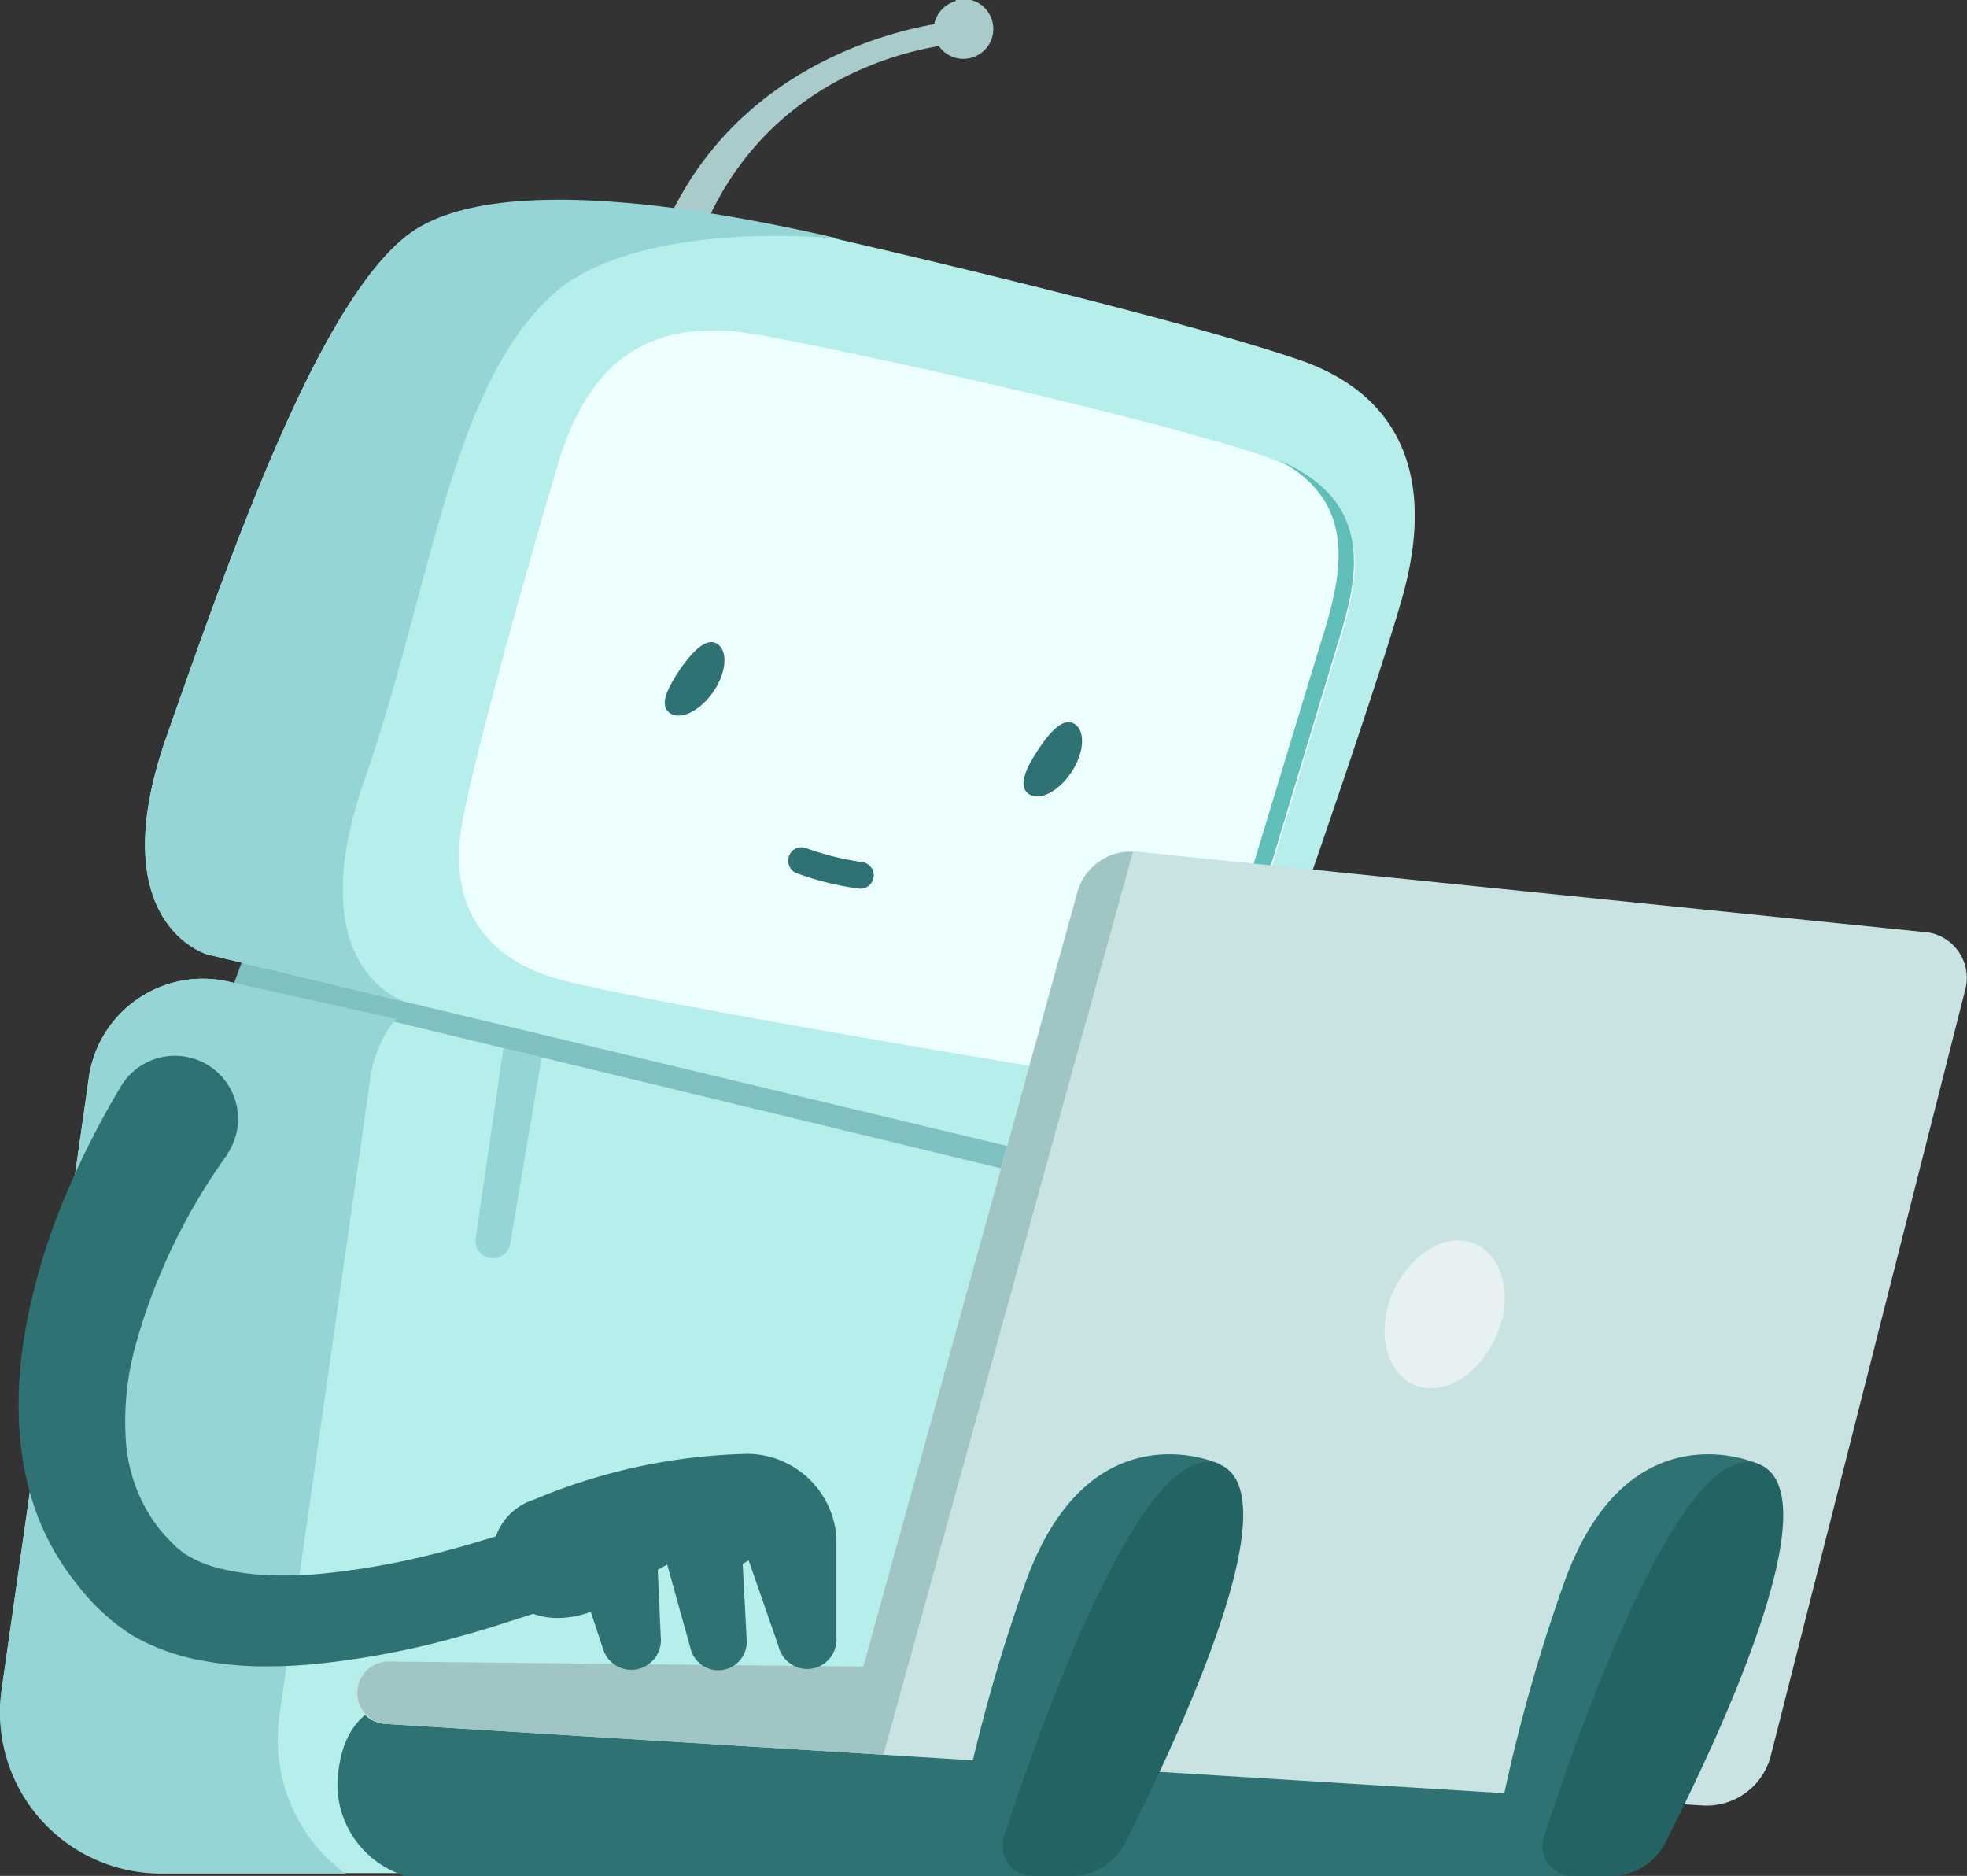
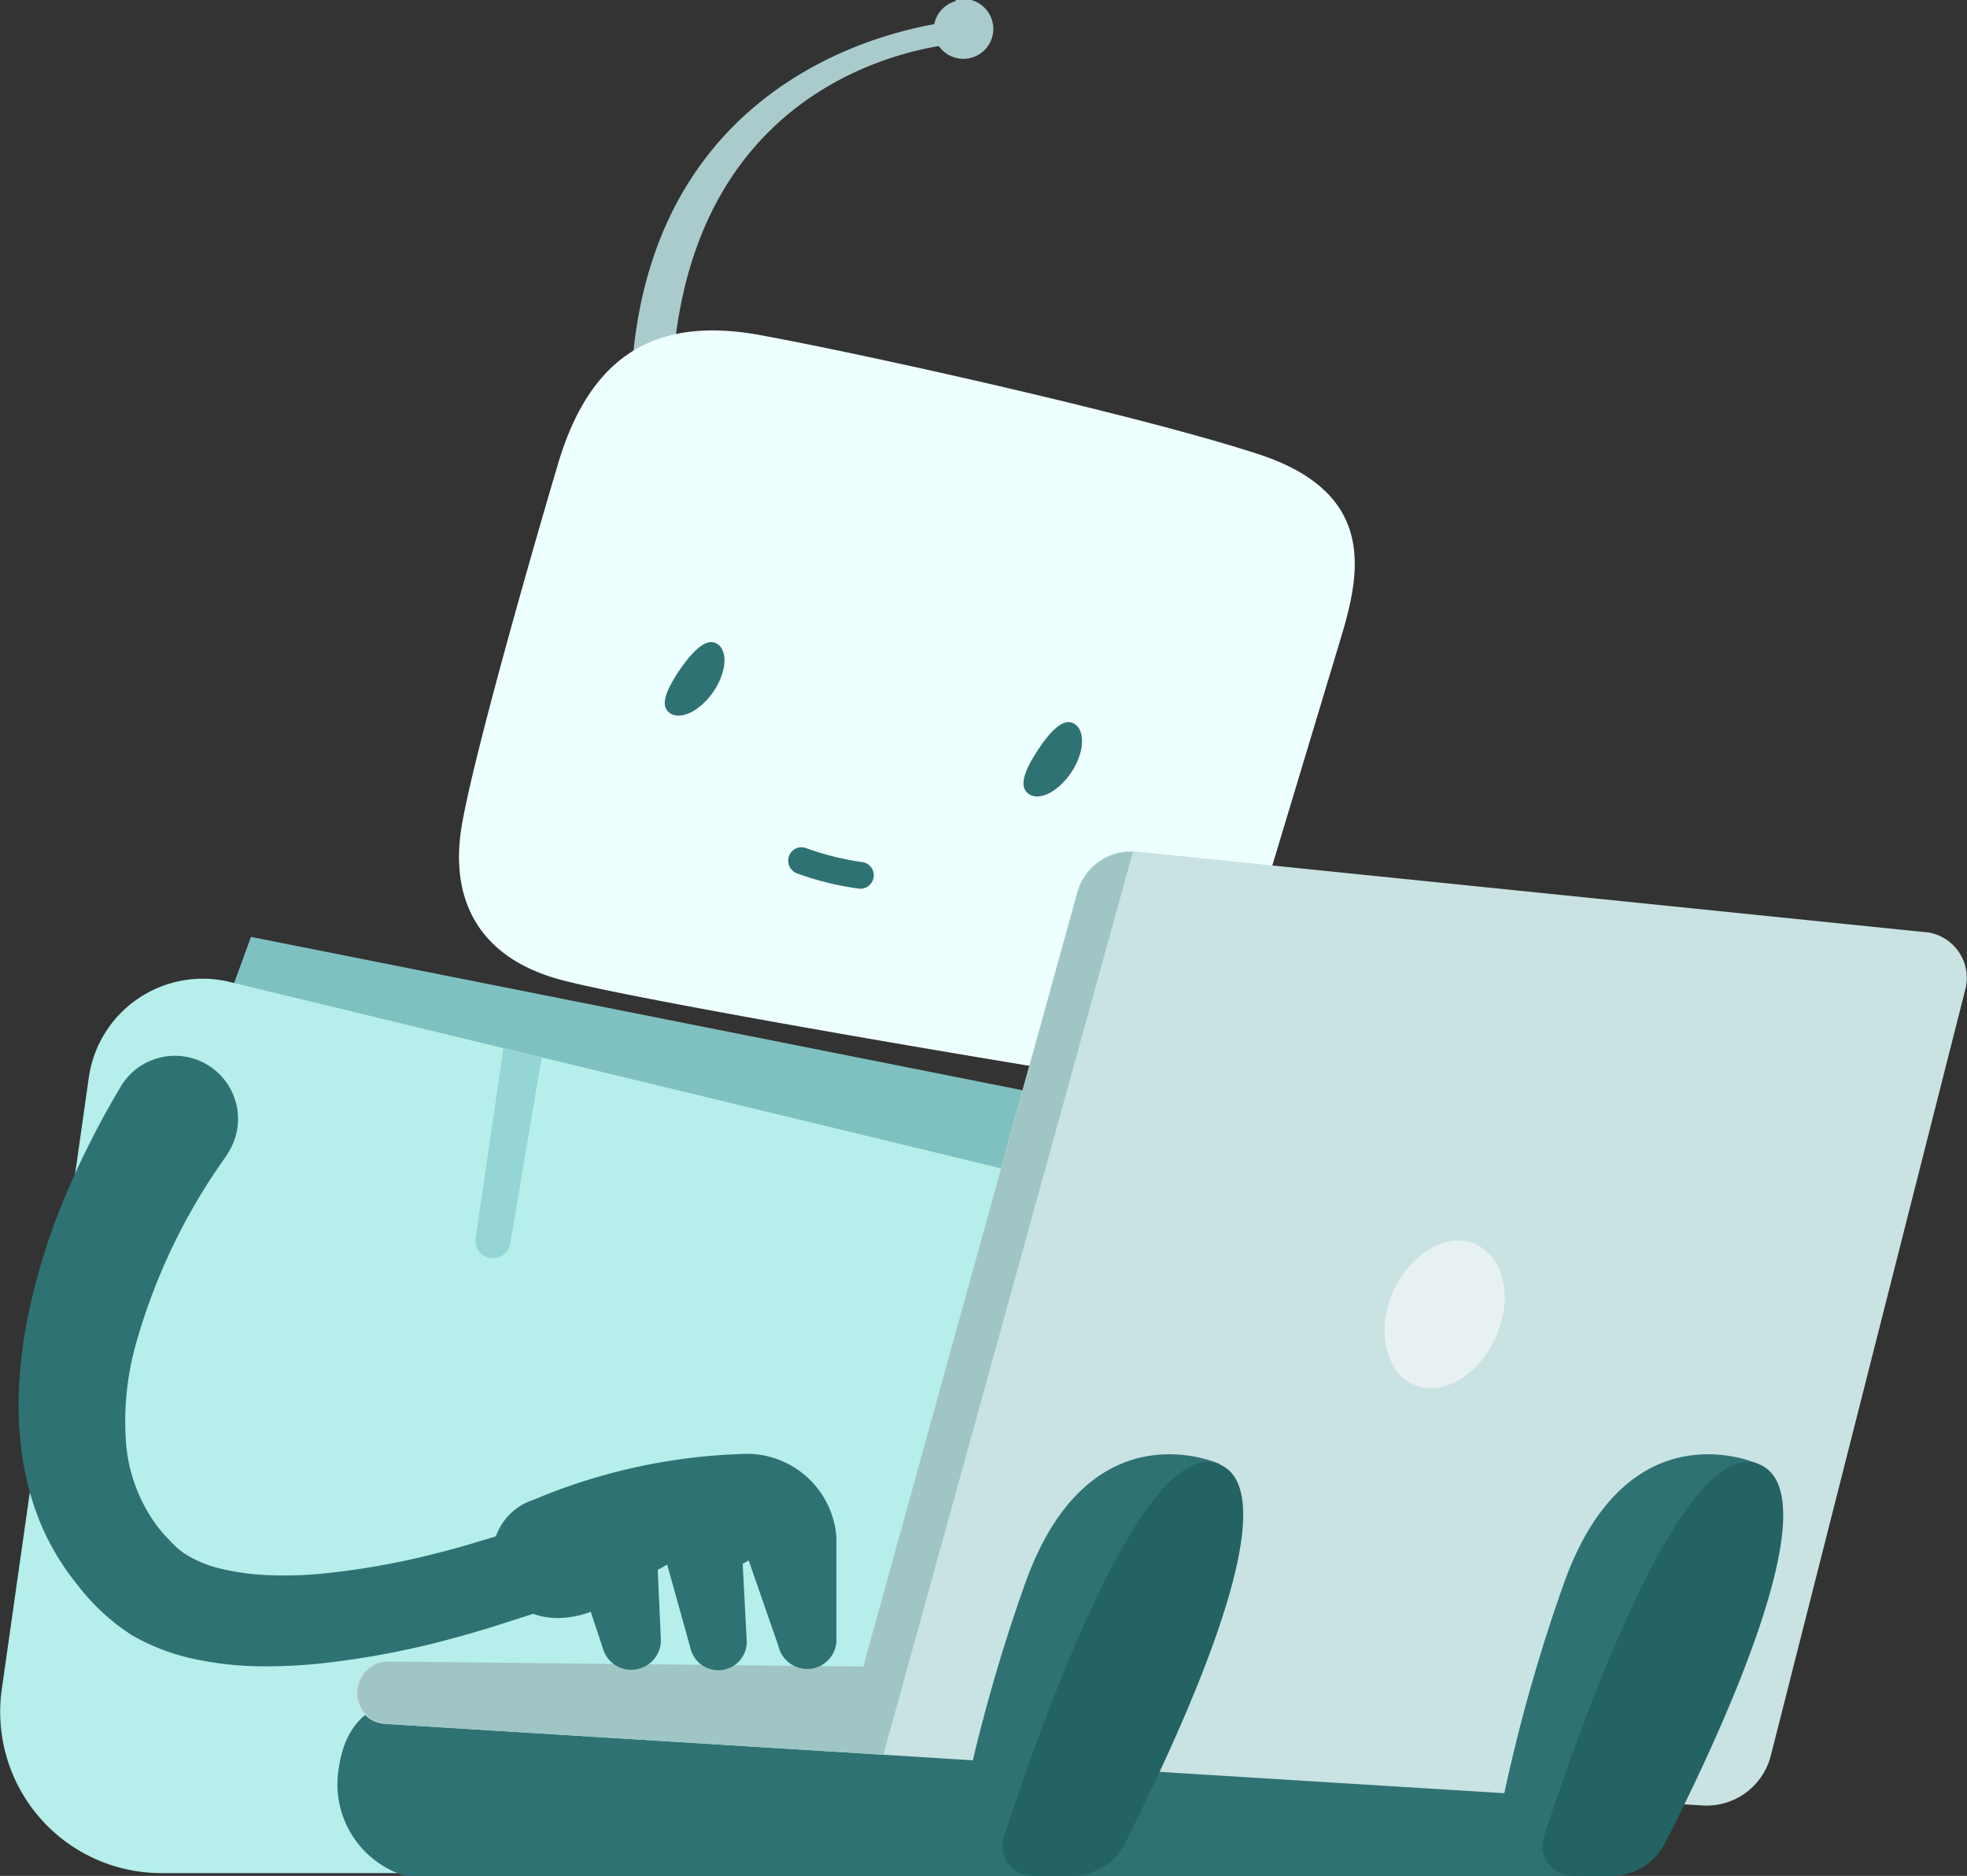
<svg xmlns="http://www.w3.org/2000/svg" viewBox="0 0 85.44 81.47">
  <rect x="0" y="0" width="85.44" height="81.47" fill="#333333" stroke="none" />
  <defs>
    <style>.cls-1{fill:#7fc1c1;}.cls-1,.cls-10,.cls-11,.cls-12,.cls-2,.cls-3,.cls-4,.cls-5,.cls-6,.cls-7,.cls-9{fill-rule:evenodd;}.cls-2,.cls-8{fill:#2f7274;}.cls-3{fill:#aacbcc;}.cls-4{fill:#b5eeea;}.cls-13,.cls-5{fill:#95d5d6;}.cls-6{fill:#eff;}.cls-7{fill:#60bfb8;}.cls-9{fill:#c9e2e2;}.cls-10{fill:#9fc6c4;}.cls-11{fill:#236363;}.cls-12{fill:#e8f1f1;}</style>
  </defs>
  <g id="Слой_2" data-name="Слой 2">
    <g id="Слой_1-2" data-name="Слой 1">
      <polygon class="cls-1" points="10.9 40.69 9.72 43.93 50.45 53.42 51.46 48.75 10.9 40.69" />
      <path class="cls-2" d="M68.68,81.47h-27a4.15,4.15,0,0,1-2.87-4.7c.54-3.72,4-3.34,8.07-2.69s20.35,2.36,20.35,2.36Z" />
      <path class="cls-3" d="M41.51.05a1.3,1.3,0,0,0-.93,1c-3.53.63-13.93,3.75-13.15,18.23h1.78C28.46,5.36,37.52,2.55,40.78,2a1.3,1.3,0,1,0,.73-2Z" />
-       <path class="cls-4" d="M48.26,50.85,9,41.45S4.38,40.1,7.23,32s6.55-18.73,10.44-21.74,14.21-.92,19,.19,15.18,3.6,19.8,5.19c3.94,1.36,6.09,4.62,4.4,10.45C59.66,30.31,55.58,42,53.44,48A4.4,4.4,0,0,1,48.26,50.85Z" />
-       <path class="cls-5" d="M17.61,43.51s-4.67-1.37-1.78-9.63,3.73-17.17,8.25-21.15c2.72-2.39,8.41-2.73,12.39-2.36-4.9-1.13-15-3.1-18.8-.14S10.08,23.84,7.23,32,9,41.45,9,41.45L52.12,51.77h0Z" />
      <path class="cls-6" d="M24.24,20.14c-1.17,3.94-3.66,12.66-4.18,15.7s.57,5.66,4.18,6.68c2.57.73,15.65,3,23,4.18a5.78,5.78,0,0,0,6.5-4.05l4.52-15c.84-2.8,1.54-6.25-3.61-7.93S37.66,15.4,33,14.55,25.6,15.57,24.24,20.14Z" />
-       <path class="cls-7" d="M55.58,20c3.34,1.82,2.71,4.78,2,7.24C57,29.08,54.62,37,53,42.31a5.79,5.79,0,0,1-4.76,4.07,7.15,7.15,0,0,1-1.58.17l-.49,0,1,.17a5.78,5.78,0,0,0,6.5-4.05l4.52-15C59,25,59.71,21.79,55.58,20Z" />
      <path class="cls-4" d="M9.87,42.62l38.07,9.2a4.59,4.59,0,0,1,3.45,5.25L47.73,78.35a4,4,0,0,1-3.88,3H7a7,7,0,0,1-6.92-8L3.86,46.78A5,5,0,0,1,9.87,42.62Z" />
-       <path class="cls-5" d="M12.14,74.49,16.09,46.8a5.23,5.23,0,0,1,1.11-2.55L9.87,42.62a5,5,0,0,0-6,4.16L.07,73.37a7,7,0,0,0,6.92,8h8A7.26,7.26,0,0,1,12.14,74.49Z" />
      <path class="cls-2" d="M29.55,29.05c.58-.82,1.17-1.4,1.63-1.07s.36,1.28-.22,2.1-1.42,1.22-1.88.88S29,29.87,29.55,29.05Z" />
      <path class="cls-2" d="M45.09,32.56c.56-.84,1.13-1.43,1.6-1.11s.4,1.27-.16,2.1-1.38,1.26-1.85.93S44.54,33.4,45.09,32.56Z" />
      <path class="cls-8" d="M37.62,38.54a.53.53,0,0,1-.33.05,12.72,12.72,0,0,1-2.7-.67.59.59,0,0,1-.31-.76.57.57,0,0,1,.75-.32,12,12,0,0,0,2.42.6.58.58,0,0,1,.17,1.1Z" />
      <path class="cls-2" d="M44.6,81.47h-27a4.16,4.16,0,0,1-2.88-4.7c.54-3.72,4-3.34,8.07-2.69s20.36,2.36,20.36,2.36Z" />
      <path class="cls-9" d="M16.83,72.16l20.67.22,9.3-33.66A2.42,2.42,0,0,1,49.51,37l34.27,3.5a2,2,0,0,1,1.59,2.46L76.91,76.28a2.88,2.88,0,0,1-3,2.13L16.73,74.87a1.35,1.35,0,0,1-1.27-1.42h0A1.36,1.36,0,0,1,16.83,72.16Z" />
      <path class="cls-10" d="M16.73,74.87l21.64,1.34L49.21,37a2.4,2.4,0,0,0-2.41,1.76L37.5,72.38l-20.67-.22a1.36,1.36,0,0,0-.1,2.71Z" />
      <path class="cls-2" d="M53,63.59s-5.73-2.67-8.51,5.29a73.4,73.4,0,0,0-2.6,9.2,2.82,2.82,0,0,0,2.76,3.39h.61L47.13,78Z" />
      <path class="cls-11" d="M44.85,81.47h1.7a2.61,2.61,0,0,0,2.32-1.42c2-4,7.39-15.14,4.08-16.46s-7.8,11.46-9.34,16.18A1.3,1.3,0,0,0,44.85,81.47Z" />
      <path class="cls-12" d="M65,58c-.72,1.71-2.32,2.67-3.56,2.15s-1.67-2.34-.95-4,2.31-2.66,3.55-2.14S65.76,56.3,65,58Z" />
      <path class="cls-2" d="M76.4,63.59s-5.73-2.67-8.51,5.29a73,73,0,0,0-2.59,9.2,2.81,2.81,0,0,0,2.75,3.39h.61L70.58,78Z" />
      <path class="cls-11" d="M68.3,81.47H70a2.6,2.6,0,0,0,2.32-1.42c2.05-4,7.39-15.14,4.08-16.46s-7.8,11.46-9.34,16.18A1.3,1.3,0,0,0,68.3,81.47Z" />
      <path class="cls-2" d="M36.33,66.75l0,4.34a1.28,1.28,0,0,1-1.15,1.39h0a1.29,1.29,0,0,1-1.37-1l-1.29-3.71-.26.15.17,3.24a1.24,1.24,0,0,1-1.23,1.38h0a1.25,1.25,0,0,1-1.22-1l-1-3.59-.41.23.13,2.91a1.29,1.29,0,0,1-1.28,1.43h0a1.28,1.28,0,0,1-1.23-.92L25.66,70s-2.92,1.24-4.12-1.59a2.55,2.55,0,0,1,1.63-3.27,25.28,25.28,0,0,1,9.35-2A3.91,3.91,0,0,1,36.33,66.75Z" />
      <path class="cls-8" d="M9.81,50.23a26.07,26.07,0,0,0-3.92,8.19,12.43,12.43,0,0,0-.42,4.19,7,7,0,0,0,1.27,3.55,5.82,5.82,0,0,0,.61.72c.11.12.23.24.34.34l.29.23a5,5,0,0,0,1.62.68,10.44,10.44,0,0,0,2.08.28,17.24,17.24,0,0,0,2.26-.06,33.16,33.16,0,0,0,4.66-.8c.78-.19,1.55-.4,2.32-.64.39-.11.77-.23,1.15-.36l.56-.2.28-.1.26-.09,0,0a1.84,1.84,0,0,1,1.3,3.45l-.32.12-.31.12-.62.22L22,70.46c-.82.27-1.65.51-2.5.74a36.38,36.38,0,0,1-5.19,1,22.27,22.27,0,0,1-2.74.17,14.54,14.54,0,0,1-2.89-.27A9.3,9.3,0,0,1,5.7,71c-.24-.16-.48-.33-.71-.51s-.4-.34-.59-.51A9.54,9.54,0,0,1,3.34,68.8a10.94,10.94,0,0,1-1.6-2.69,12.13,12.13,0,0,1-.79-3,15.37,15.37,0,0,1-.12-2.94,20.08,20.08,0,0,1,.35-2.83,27.88,27.88,0,0,1,1.6-5.26A37.8,37.8,0,0,1,5.2,47.27h0a2.74,2.74,0,1,1,4.72,2.78A1.74,1.74,0,0,1,9.81,50.23Z" />
      <path class="cls-13" d="M21.87,45.52l-1.21,8.26a.76.76,0,0,0,.66.86h0a.76.76,0,0,0,.84-.62l1.37-8.1Z" />
    </g>
  </g>
</svg>